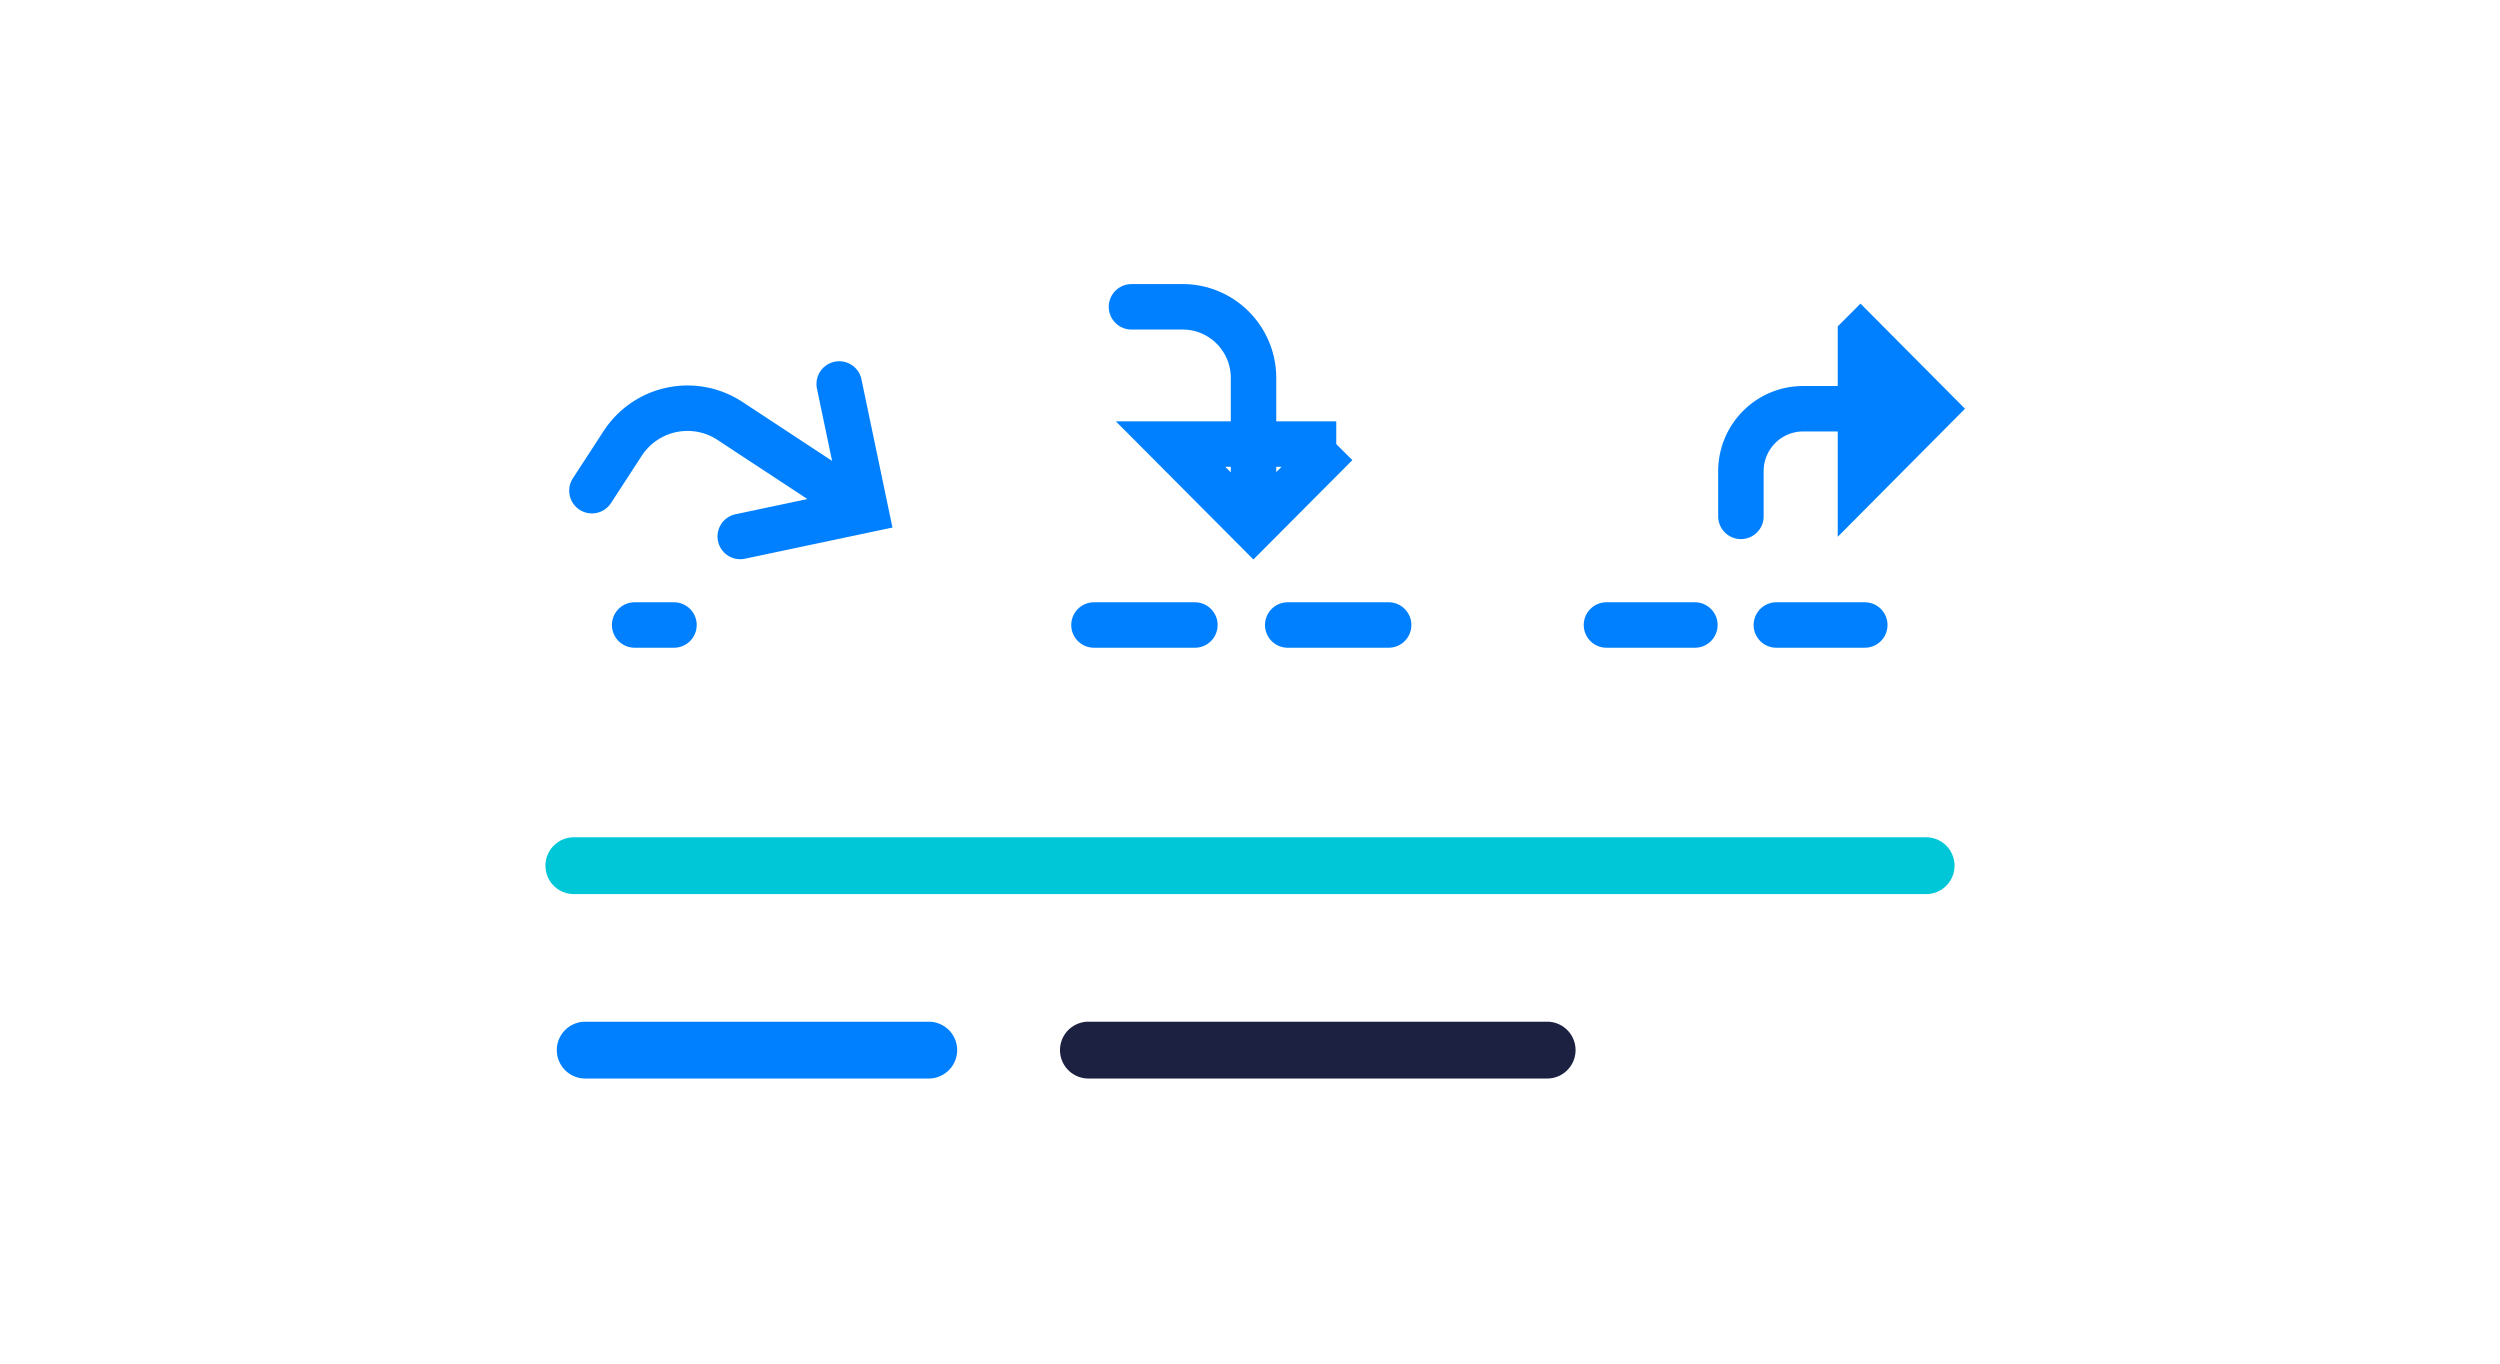
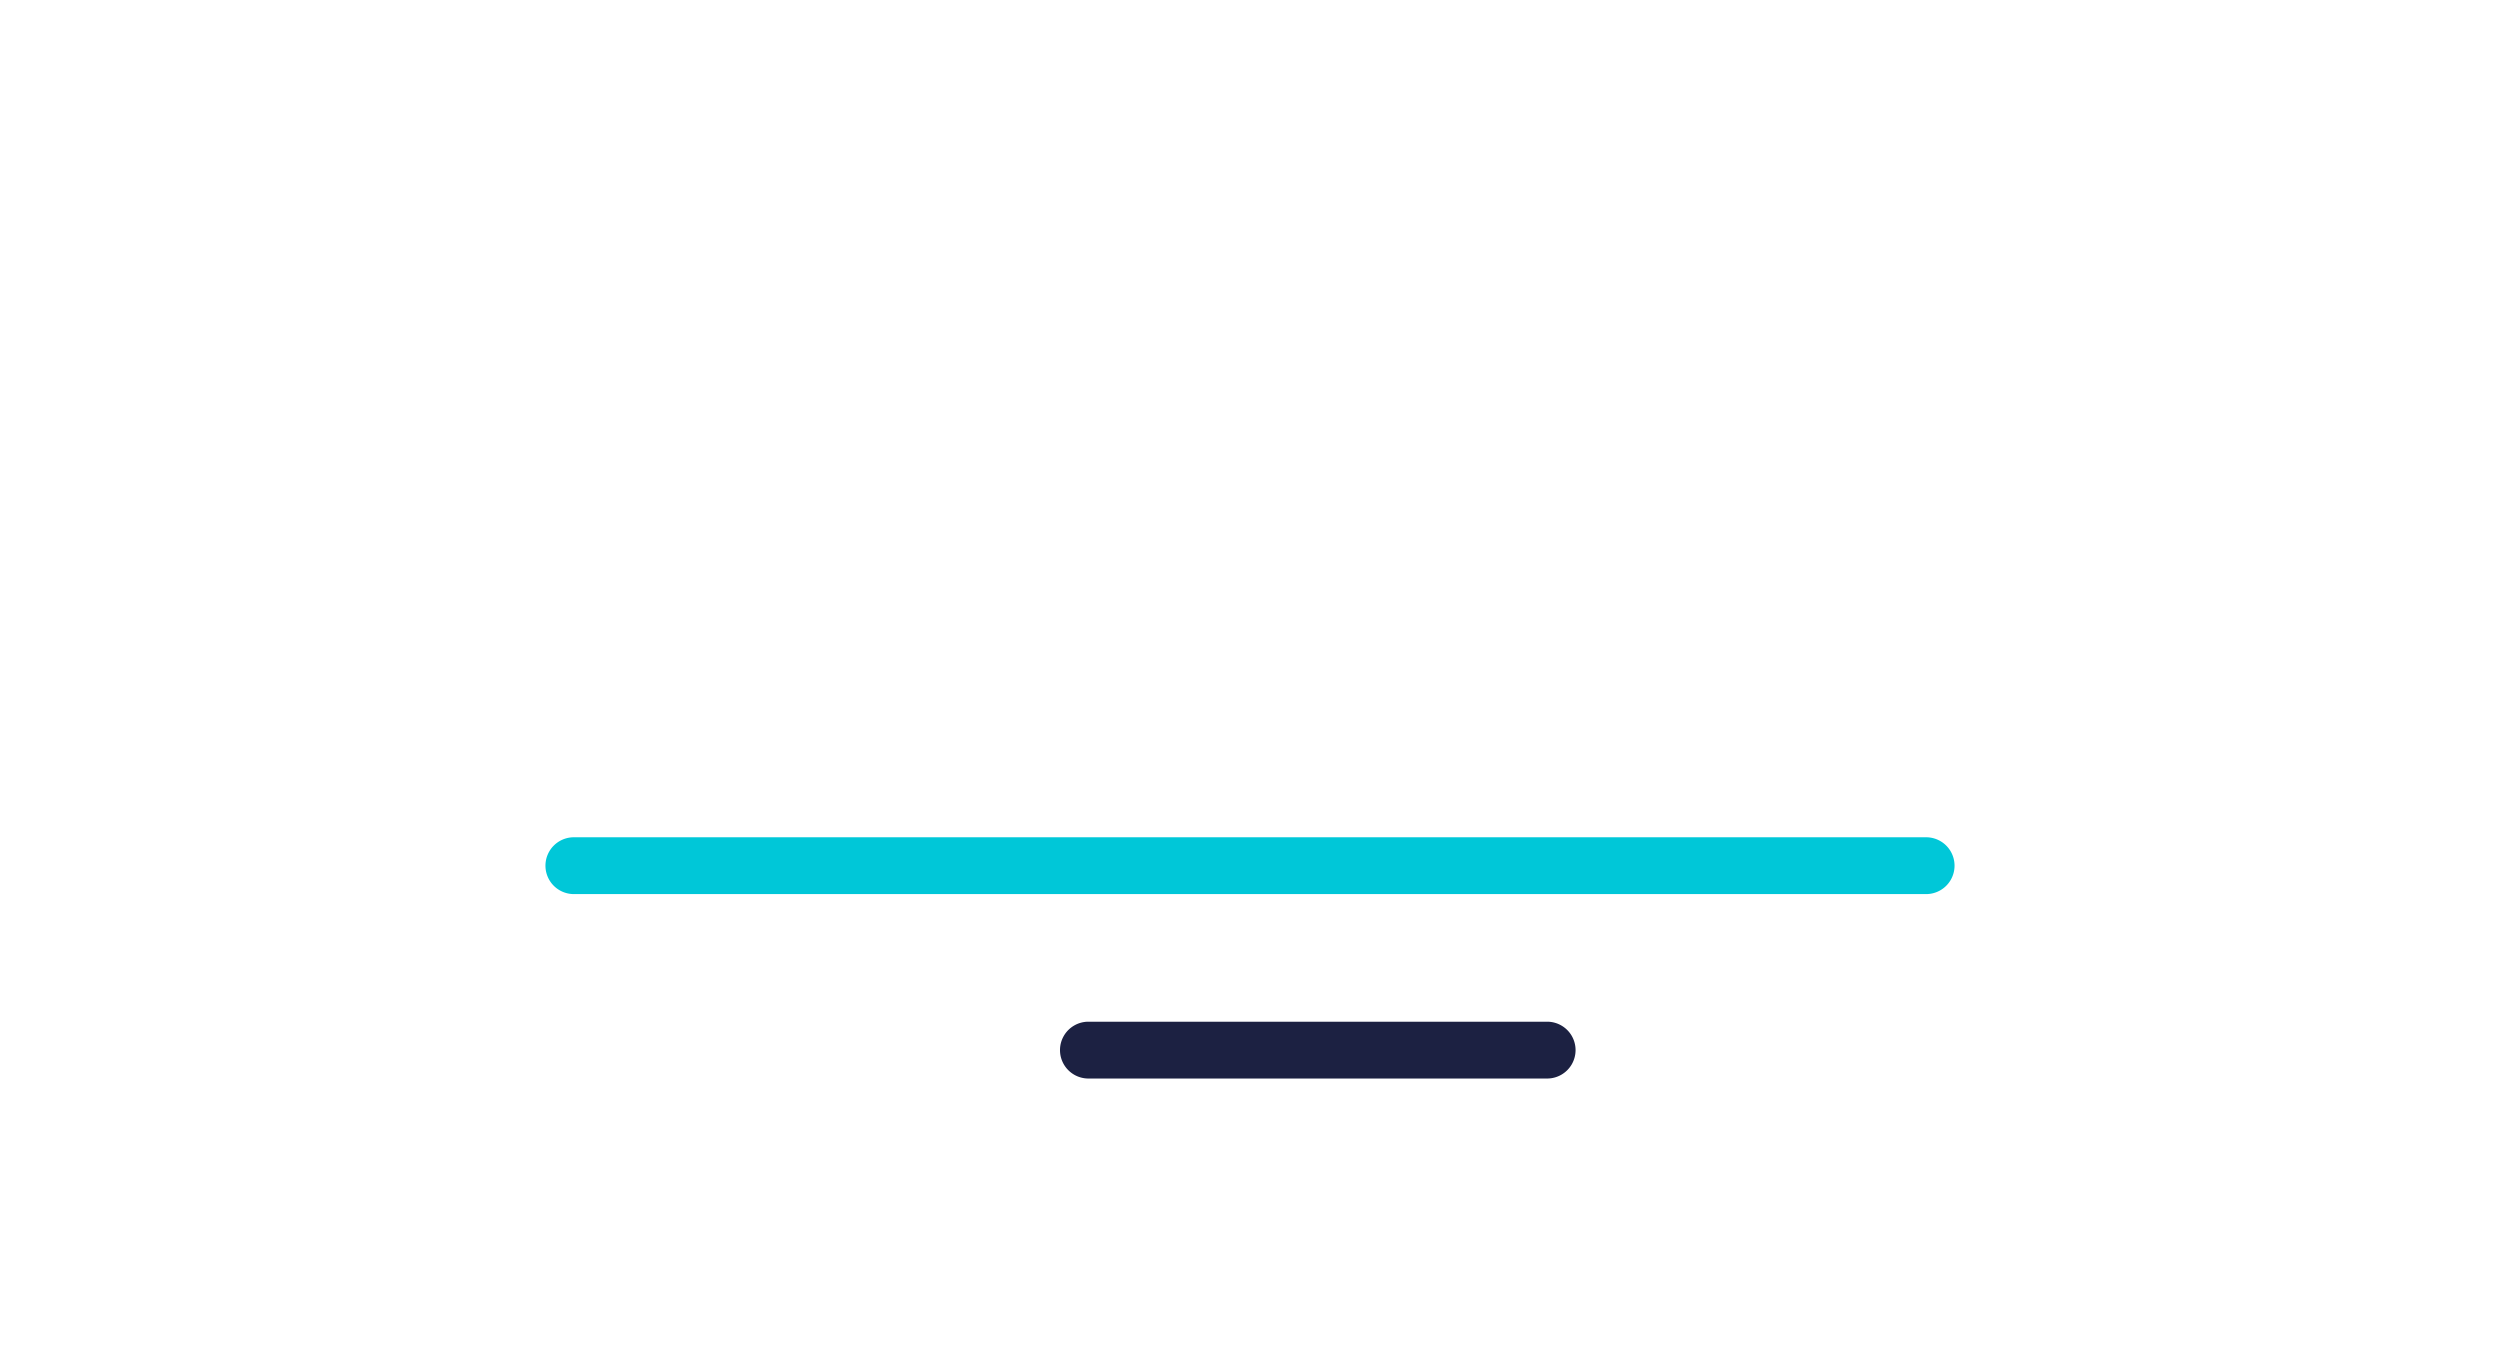
<svg xmlns="http://www.w3.org/2000/svg" viewBox="0 0 220 120" fill="none">
  <path d="M169.5 73.68h-119a2.5 2.5 0 000 5h119a2.5 2.5 0 100-5z" fill="#00C7D8" />
-   <path d="M81.73 89.91H51.5a2.5 2.5 0 000 5h30.23a2.5 2.5 0 000-5z" fill="#0080FF" />
  <path d="M136.15 89.91H95.78a2.5 2.5 0 000 5h40.37a2.5 2.5 0 100-5z" fill="#1C2142" />
-   <path d="M153.2 45.44v-3.97c0-3.04 2.45-5.5 5.47-5.5h10.62M141.37 55h7.78m7.17 0h7.78m-67.83 0h8.88m8.17 0h8.88M99.57 27h4.5c3.45 0 6.24 2.8 6.24 6.27v12.2M55.85 55h3.46m-7.22-11.82l2.7-4.15a6.8 6.8 0 019.43-2l11.1 7.3m-1.47-10.54l2.32 11.09-11.03 2.33m98.58-17.66l6.38 6.42-6.38 6.42V29.55zm-46.13 9.53l-7.29 7.32-7.29-7.32h14.58z" stroke="#0080FF" stroke-width="4" stroke-linecap="round" />
</svg>